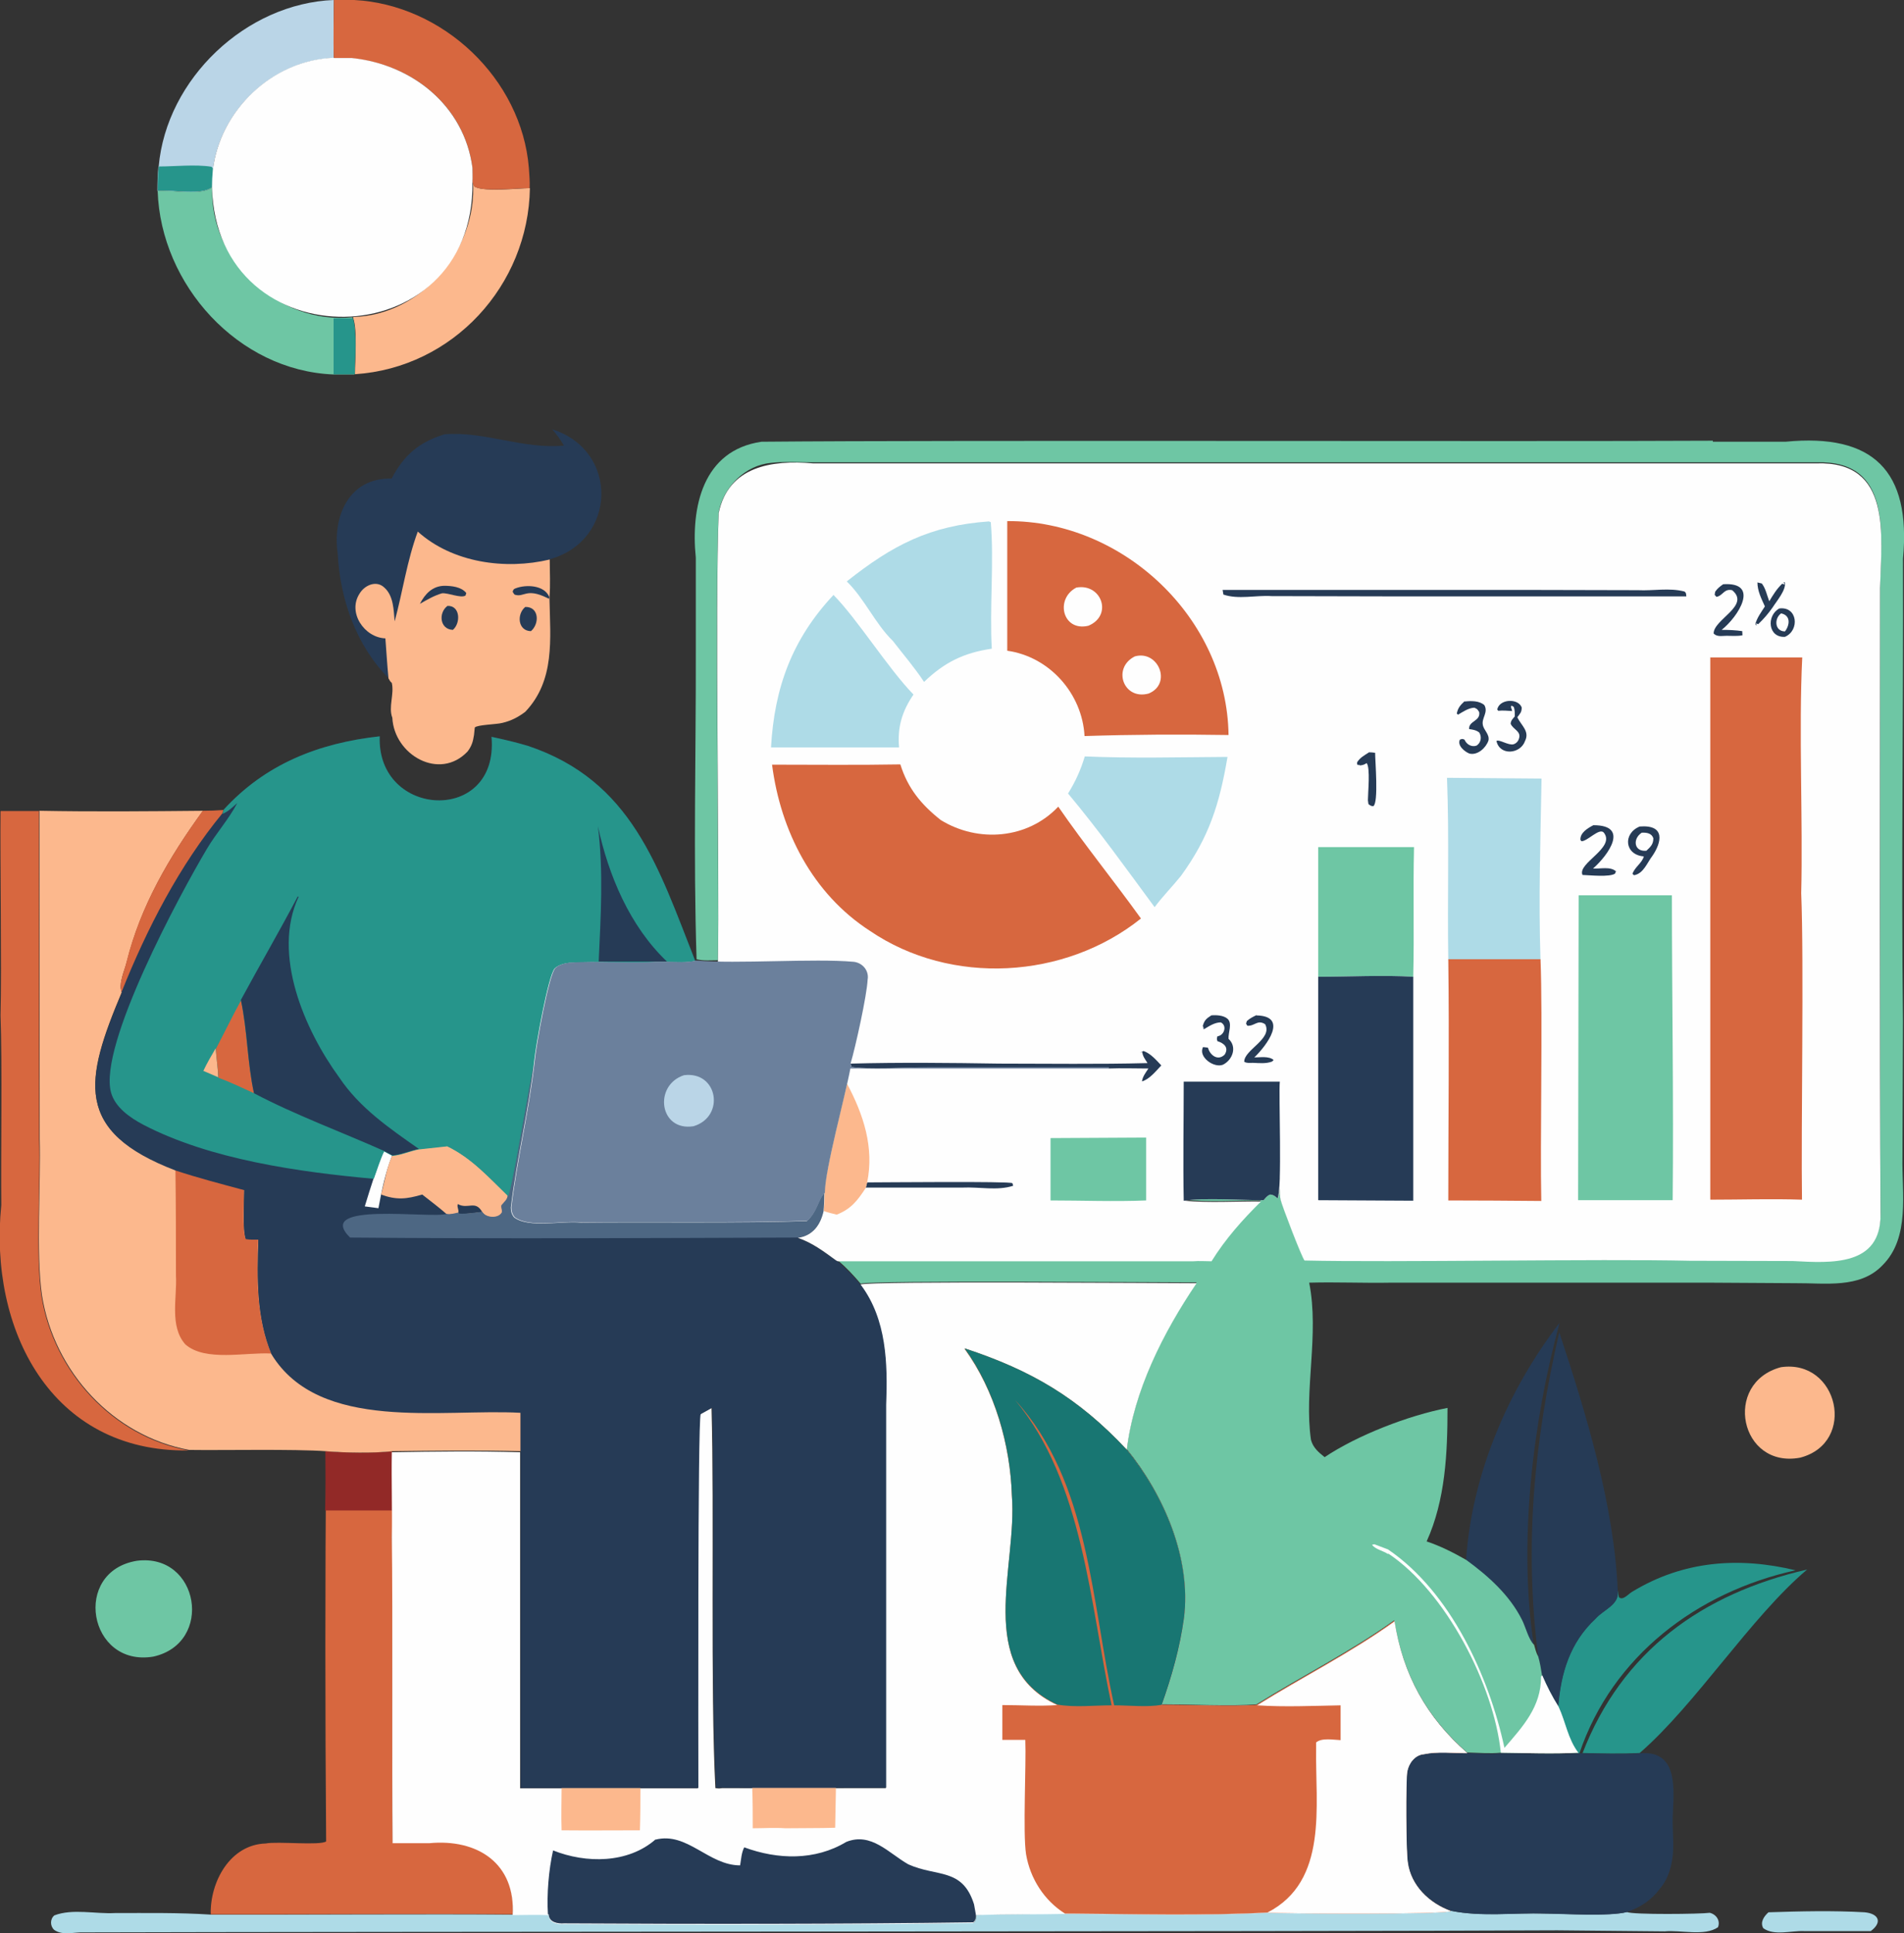
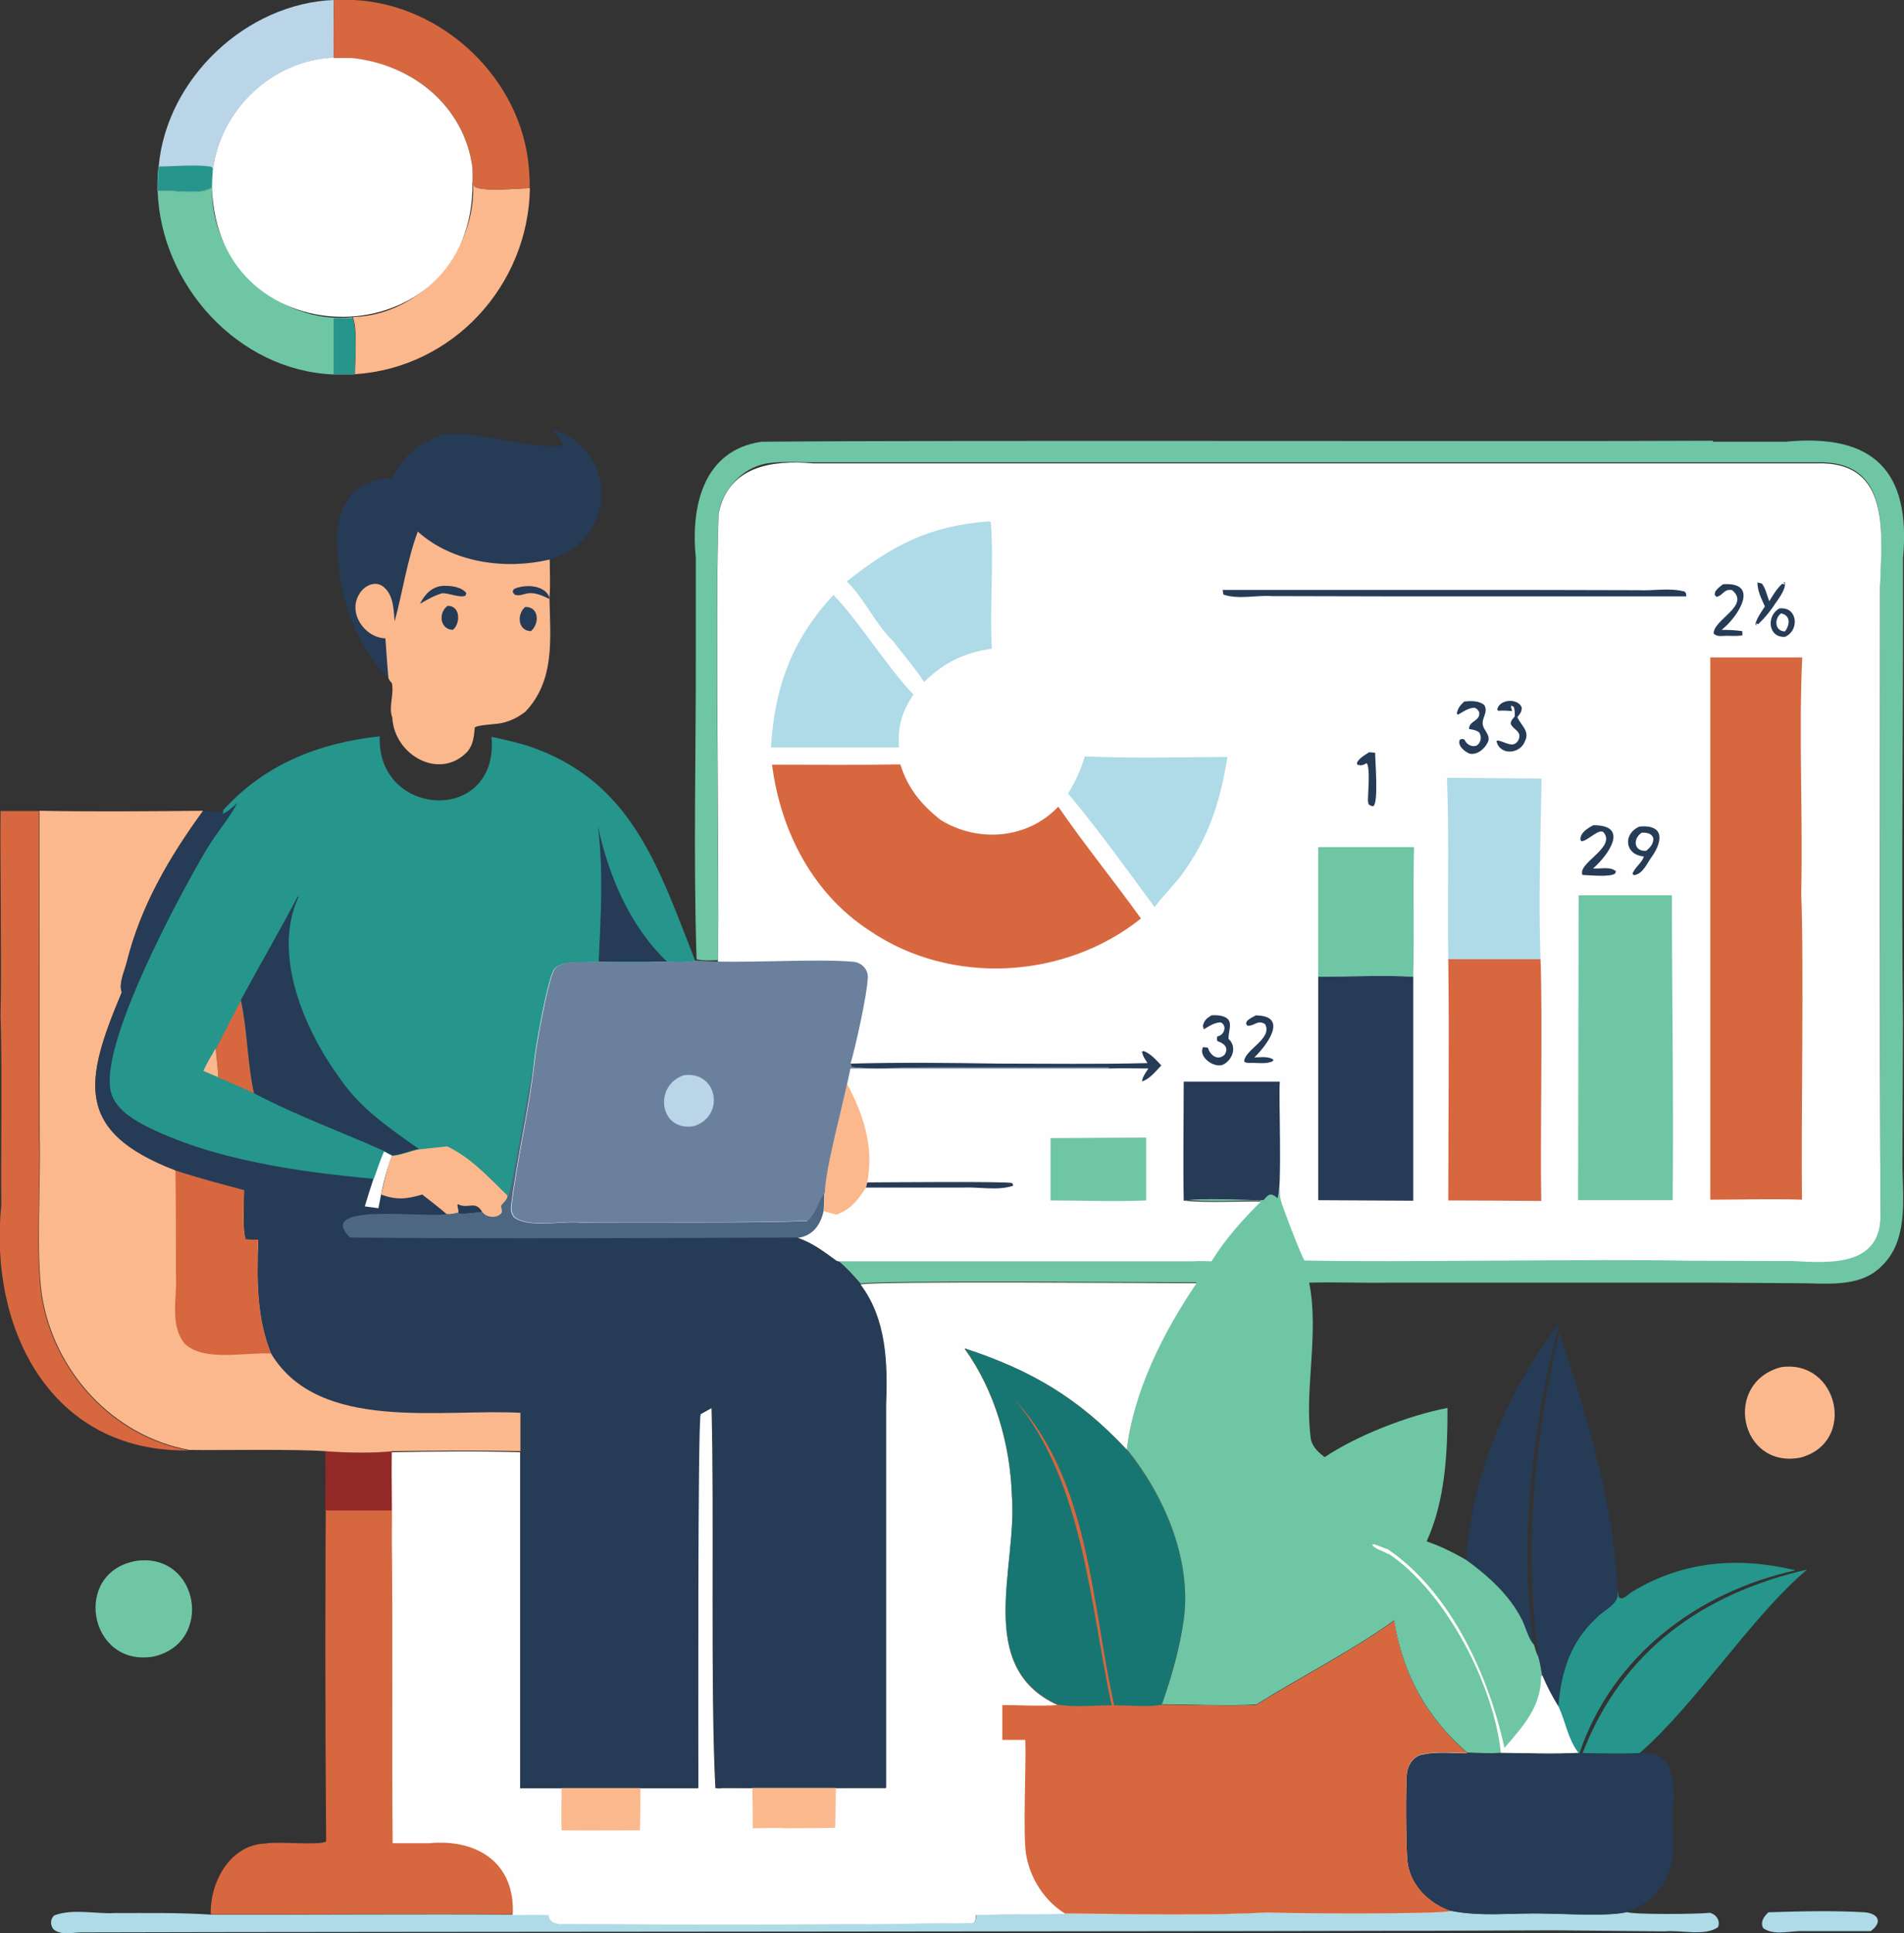
<svg xmlns="http://www.w3.org/2000/svg" id="Layer_1" data-name="Layer 1" viewBox="0 0 73.91 75.01">
  <rect x="0" y="0" width="73.91" height="75.01" fill="#333333" stroke="none" />
  <defs>
    <style>
      .cls-1 {
        fill: #6b809c;
      }

      .cls-2 {
        fill: #922927;
      }

      .cls-3 {
        fill: #26958b;
      }

      .cls-4 {
        fill: #263b56;
      }

      .cls-5 {
        fill: #187672;
      }

      .cls-6 {
        fill: #bad5e7;
      }

      .cls-7 {
        fill: #fcb88d;
      }

      .cls-8 {
        fill: #4d6783;
      }

      .cls-9 {
        fill: #aedbe7;
      }

      .cls-10 {
        fill: #d7673f;
      }

      .cls-11 {
        fill: #6ec6a4;
      }

      .cls-12 {
        fill: #fefefe;
      }
    </style>
  </defs>
  <path class="cls-9" d="m68.66,74.2c1.23-.04,2.5-.07,3.72,0,.54.05.71.38.24.73h-2.6c-.49-.02-1.15.19-1.57-.11-.14-.23.03-.47.2-.62Z" />
  <path class="cls-7" d="m69.13,53.05c2.23-.33,2.97,2.93.75,3.51-2.34.44-3.02-2.9-.75-3.51Z" />
  <path class="cls-11" d="m5.32,60.56c2.42-.3,2.99,3.2.63,3.72-2.52.42-3.17-3.31-.63-3.72Z" />
  <path class="cls-7" d="m18.35,7.06c.03.07.03.16.11.2.39.18,1.61.05,2.11.04-.06,3.77-2.98,6.97-6.79,7.22,0-.55.1-1.69-.07-2.18v-.04c2.66-.07,4.82-2.62,4.65-5.24Z" />
  <path class="cls-6" d="m6.16,6.46C6.46,3.06,9.55.13,12.96,0c0,.75-.02,1.5,0,2.25-2.4.09-4.43,2.05-4.7,4.37-.01.21-.03.43-.03.64-.4.35-1.55.1-2.12.15,0-.32.01-.63.04-.95Z" />
  <path class="cls-3" d="m6.16,6.46c.65,0,1.41-.09,2.05.01.07.09.05.04.06.14-.01.21-.03.43-.03.64-.4.35-1.55.1-2.12.15,0-.32.01-.63.04-.95Z" />
  <path class="cls-11" d="m6.12,7.41c.56-.05,1.72.2,2.12-.15-.13,2.88,2.6,5.35,5.44,5.05v.04c.18.49.09,1.63.08,2.18-.27,0-.55,0-.82,0-3.7-.15-6.7-3.48-6.82-7.12Z" />
  <path class="cls-3" d="m13.7,12.34c.16.49.07,1.63.07,2.18-.27,0-.55,0-.82,0v-2.17s.75,0,.75,0Z" />
  <path class="cls-10" d="m12.96,0h.79c3.45.18,6.5,3.06,6.78,6.52.02.26.04.52.03.78-.5,0-1.71.14-2.11-.04-.08-.03-.08-.12-.11-.2,0-.18,0-.37,0-.55-.32-2.42-2.34-4.02-4.69-4.25h-.69c-.03-.76,0-1.51,0-2.26Z" />
  <path class="cls-4" d="m56.91,60.54c.22-3.32,1.62-6.6,3.63-9.21-1.04,3.82-1.61,8.56-1,12.5-.21-.2-.34-.71-.47-.97-.48-.95-1.31-1.7-2.16-2.32Z" />
  <path class="cls-3" d="m62.8,61.74l.04.23c.16.16.38-.14.54-.22,1.97-1.19,4.12-1.35,6.32-.82-3.81.84-7.11,3.32-8.39,7.1h-.06c-.41-.56-.49-1.2-.77-1.8.1-1.31.46-2.51,1.45-3.42.3-.35.93-.54.86-1.07Z" />
  <path class="cls-3" d="m61.43,68.03c1.53-3.96,4.64-6.19,8.72-7.13-2.19,1.85-4.32,5.23-6.5,7.12-.74.04-1.49.02-2.23,0Z" />
  <path class="cls-4" d="m60.53,51.7c1.04,3.15,2.13,6.71,2.27,10.04.07.53-.56.72-.86,1.07-.99.92-1.35,2.11-1.45,3.42-.24-.39-.46-.79-.63-1.21-.04-.25-.08-.5-.15-.74-.55-4.32-.16-8.36.82-12.59Z" />
  <path class="cls-10" d="m.03,31.47h1.48s.01,12.74.01,12.74c.06,1.68-.15,4.45.09,6.08.47,2.94,2.76,5.45,5.71,5.99-5.36.08-7.76-4.72-7.27-9.52-.02-1.84.04-5.57-.03-7.36.05-1.76-.02-6.09,0-7.92Z" />
  <path class="cls-9" d="m56.31,74.14c1.19.24,2.46.07,3.67.11.78,0,2.48.11,3.17-.06.24.11,2.87.08,3.22.03.25.06.42.3.32.56-.52.36-1.45.1-2.07.16,0,0-4.17-.04-4.17-.04-9.86.05-46.76.05-57.18.08-.38-.02-.84.14-1.17-.1-.16-.15-.16-.42.01-.56.71-.27,1.59-.05,2.35-.09,1.24,0,2.48-.02,3.72.06,3.13.01,8.64-.03,11.73,0,.46,0,.91-.02,1.37,0h.03c.01.32.34.38.6.36,5.09.02,10.87.03,15.88-.04.11-.1.09-.16.1-.31,1.22-.04,2.45-.03,3.67-.05,2.5.02,5.16.1,7.64-.04.68.04,6.81.08,7.12-.06Z" />
  <path class="cls-12" d="m12.96,2.25h.69c2.35.24,4.37,1.85,4.69,4.26,0,.18.01.37,0,.55.1,6.88-9.96,7.01-10.11.19,0-.21.01-.43.03-.64.27-2.31,2.29-4.28,4.7-4.37Z" />
  <path class="cls-4" d="m56.95,68.02c.43.01.87.05,1.3.01,1,0,2.02.05,3.01,0h.06s.11,0,.11,0c.74.01,1.49.04,2.23,0,1.53-.13,1.31,1.46,1.27,2.51-.01.54.07,1.09-.02,1.63-.06.39-.21.81-.47,1.11-.35.46-.75.72-1.28.91-.69.18-2.4.07-3.17.06-1.21-.04-2.47.14-3.67-.11-.84-.3-1.55-.98-1.67-1.89-.06-.41-.08-3.17-.02-3.52.06-.33.3-.65.65-.68.51-.11,1.15-.04,1.68-.04Z" />
  <path class="cls-10" d="m12.64,56.32c.78.06,1.79.08,2.58,0-.01,1.1.03,2.2,0,3.29.04,2.84,0,8.96.03,11.88h1.42c1.87-.18,3.36.78,3.24,2.79-3.08-.03-8.61.01-11.73,0-.03-1.26.75-2.71,2.14-2.75.45-.09,2.1.09,2.34-.08-.04-5.04-.04-10.09,0-15.13Z" />
  <path class="cls-2" d="m12.64,56.32c.78.06,1.79.08,2.58,0,0,.76,0,1.53,0,2.29h-2.6c.03-.76.01-1.53.01-2.3Z" />
  <path class="cls-4" d="m21.44,16.66c2.6.82,2.51,4.32-.1,5.04,0,.48.03.98-.01,1.46v.07c.03,1.56.22,3.16-.94,4.38-.28.21-.55.35-.89.43-.22.06-.98.07-1.07.18l-.03.29c-.04.26-.09.43-.25.64-1.09,1.15-2.85.13-2.92-1.31-.16-.41.08-.91-.02-1.35-.07-.06-.09-.11-.13-.18-1.25-1.26-1.88-3.06-1.97-4.82-.21-1.45.43-2.96,2.09-2.92.49-.92,1.06-1.41,2.06-1.72,1.58-.12,3.04.59,4.63.44-.13-.23-.28-.43-.45-.63Z" />
  <path class="cls-7" d="m16.21,20.62c1.35,1.22,3.41,1.5,5.13,1.09,0,.48.03.98-.01,1.46v.07c.03,1.56.22,3.16-.94,4.38-.28.21-.55.35-.89.43-.22.06-.98.07-1.07.18l-.03.29c-.04.26-.09.43-.25.64-1.09,1.15-2.85.13-2.92-1.31-.16-.41.08-.91-.02-1.35-.07-.06-.09-.11-.13-.18-.05-.52-.08-1.03-.12-1.55-.82-.03-1.48-1.01-1-1.74.19-.32.65-.53.96-.23.36.32.36.87.4,1.31.31-1.14.48-2.36.9-3.49Z" />
-   <path class="cls-4" d="m21.34,23.23c-.08-.02-.05,0-.12-.04-.79-.38-.87-.01-1.22-.11-.05-.01-.07-.08-.1-.12.03-.08.03-.1.11-.13.41-.16,1.12-.13,1.31.33v.07Z" />
+   <path class="cls-4" d="m21.34,23.23c-.08-.02-.05,0-.12-.04-.79-.38-.87-.01-1.22-.11-.05-.01-.07-.08-.1-.12.03-.08.03-.1.11-.13.41-.16,1.12-.13,1.31.33Z" />
  <path class="cls-4" d="m17.37,23.51c.5-.02.52.67.21.93-.51-.02-.57-.66-.21-.93Z" />
  <path class="cls-4" d="m17.24,22.73c.29,0,.67.04.86.28l-.03.1c-.19.11-.66-.11-.91-.09-.31.09-.58.25-.86.41.2-.39.49-.69.94-.7Z" />
  <path class="cls-4" d="m20.39,23.55c.54-.01.56.65.22.94-.51-.01-.56-.66-.22-.94Z" />
  <path class="cls-7" d="m1.52,31.46c2.12.04,4.24.02,6.36,0-1.31,1.8-2.42,3.69-2.96,5.87-.08.32-.33.84-.19,1.16-1.44,3.42-1.88,5.39,2.09,6.9.88.29,1.77.52,2.66.76,0,.44-.07,1.55.06,1.9.16.04.32.03.49.02-.05,1.5-.08,3.03.51,4.45,1.86,3.04,6.61,2.1,9.67,2.27,0,.51,0,1.02,0,1.52-1.65-.04-3.33-.02-4.98,0-.78.08-1.79.06-2.58,0-1.21-.09-4.06-.03-5.31-.05-2.95-.54-5.24-3.04-5.71-5.99-.24-1.62-.04-4.41-.09-6.08,0,0-.01-12.74-.01-12.74Z" />
  <path class="cls-10" d="m6.81,45.39c.88.29,1.77.52,2.66.76,0,.44-.07,1.55.06,1.9.16.04.32.03.49.02-.05,1.5-.08,3.03.51,4.45-.98-.06-2.57.33-3.34-.36-.62-.71-.31-1.81-.36-2.67,0-1.37,0-2.73-.02-4.1Z" />
  <path class="cls-11" d="m66.49,17.14s2.82,0,2.82,0c3.4-.33,4.88,1.12,4.56,4.54.02,5.95-.07,12.02,0,17.95,0,0-.02,5.26-.02,5.26-.03,1.4.31,3.13-.78,4.21-.87.91-2.23.68-3.37.69,0,0-3.33-.02-3.33-.02h-12.38c-1.06.02-2.11-.03-3.17,0,.4,2.01-.21,4.2.07,6.1.08.3.29.48.53.67,1.27-.85,3.26-1.62,4.77-1.91,0,1.74-.08,3.57-.81,5.18.54.18,1.05.44,1.54.72.85.62,1.68,1.36,2.16,2.32.14.27.26.78.47.97.04.14.08.32.16.45.07.24.11.49.15.74.18.42.39.83.63,1.21.28.6.36,1.25.77,1.79-1,.05-2.01.01-3.01,0-.42.04-.87,0-1.3-.01-1.59-1.38-2.5-3.06-2.83-5.13-1.68,1.21-3.6,2.17-5.34,3.26-.87.08-2.78,0-3.68,0,.39-1.1.7-2.2.86-3.35.29-2.32-.78-4.78-2.22-6.55.27-2.29,1.41-4.55,2.71-6.47-1.29,0-12.67-.09-13.04.05-.28-.33-.56-.63-.89-.91h13.8c.23,0,.48,0,.71,0,.54-.87,1.2-1.61,1.92-2.32-.99,0-2.02.07-3-.03.76-.12,2.26-.01,3.1-.02.08-.09.14-.17.26-.22.12,0,.19.07.28.15.12-.15.08-.66.08-.86.02.29-.01.63.04.91.05.23.83,2.26.93,2.36,3.32.04,11.52,0,14.95.01,0,0,4,.01,4,.01,1.49.07,3.42.23,3.41-1.82-.03-6.33-.01-17.97-.02-24.3.05-2.06.47-4.92-2.46-4.83-6.35,0-30.49,0-36.38,0,0,0-2.59,0-2.59,0-.53,0-1.09-.04-1.62.02-1,.09-1.84.93-2.03,1.9-.16,3.45.02,13.78-.03,17.4-.27,0-.57.03-.83-.04-.13-4-.02-8.01-.03-12,0,0,0-3.58,0-3.58-.2-1.96.27-4.17,2.55-4.5,7.4-.07,29.21,0,36.93-.04Z" />
  <path class="cls-12" d="m53.88,60.3c-.19-.13-.49-.18-.62-.36l.09-.02.53.2c2.43,1.65,3.92,4.92,4.52,7.7.71-.82,1.43-1.6,1.42-2.76.04-.05.02-.04.05-.05.18.42.39.83.63,1.21.28.6.36,1.25.77,1.79-1,.05-2.01.01-3.01,0-.27-2.63-2.14-6.25-4.37-7.73Z" />
  <path class="cls-12" d="m33.41,49.84c.37-.14,11.75-.05,13.04-.05-1.3,1.92-2.44,4.18-2.71,6.47,1.44,1.77,2.51,4.23,2.22,6.55-.16,1.16-.47,2.25-.86,3.35.91-.01,2.8.07,3.68,0,1.75-1.09,3.66-2.05,5.34-3.26.32,2.07,1.24,3.75,2.83,5.13-.52,0-1.17-.07-1.68.04-.35.03-.59.35-.65.68-.06.34-.05,3.1.02,3.52.12.91.84,1.59,1.67,1.89-.31.14-6.45.1-7.12.06-2.48.13-5.14.06-7.64.04-1.22.03-2.45.01-3.67.05-.01.15.01.21-.1.31-5.02.07-10.79.07-15.88.04-.25.02-.59-.04-.6-.35h-.03c-.46-.02-.91,0-1.37,0,.12-2.01-1.37-2.97-3.24-2.79,0,0-1.42,0-1.42,0-.03-2.95.01-9.01-.03-11.88.02-1.1-.02-2.2,0-3.29,1.66-.03,3.33-.05,4.98,0v13.04c2,0,4.88,0,6.89,0,0-1.3-.03-14.25.09-14.51l.45-.25c.11,3.86-.05,11.01.15,14.75.1.02.18.02.27,0,1.75.01,4.58,0,6.34,0,0,0,0-11.39,0-11.39v-3.47c.06-1.6.02-3.3-.98-4.65Z" />
  <path class="cls-7" d="m21.81,69.35h3.05c0,.55,0,1.11-.02,1.67-1.01,0-2.03.01-3.04,0-.02-.56,0-1.11,0-1.67Z" />
  <path class="cls-7" d="m29.2,69.34h3.25s-.03,1.58-.03,1.58c-.64.02-1.29.01-1.93.02-.42-.03-.85,0-1.27,0,0-.53,0-1.06-.02-1.59Z" />
-   <path class="cls-4" d="m25.45,71.38c1.23-.31,2.05,1,3.28,1,.04-.23.05-.49.16-.7,1.3.48,2.75.52,3.96-.21.97-.39,1.65.44,2.41.87,1.11.5,2.1.12,2.55,1.55l.07.39c-.01.15.01.21-.1.31-5.02.07-10.79.07-15.88.04-.25.02-.59-.04-.6-.35h-.03c-.05-.77.03-1.73.2-2.48,1.28.51,2.91.51,3.98-.43Z" />
  <path class="cls-10" d="m37.45,52.32c2.58.85,4.4,1.91,6.29,3.93,1.44,1.77,2.51,4.23,2.22,6.55-.16,1.16-.47,2.25-.86,3.35.91-.01,2.8.07,3.68,0,1.75-1.09,3.66-2.05,5.34-3.26.32,2.07,1.24,3.75,2.83,5.13-.52,0-1.17-.07-1.68.04-.35.03-.59.35-.65.68-.06.34-.05,3.1.02,3.52.12.91.84,1.59,1.67,1.89-.31.14-6.45.1-7.12.06-2.48.13-5.14.06-7.64.04h-.21c-.81-.51-1.35-1.36-1.51-2.3-.13-.84.01-3.47-.03-4.44h-.89s0-1.35,0-1.35c.71,0,1.43.05,2.13,0-3.22-1.49-1.54-5.36-1.76-8.11-.06-1.98-.67-4.1-1.83-5.7Z" />
-   <path class="cls-12" d="m54.13,62.89c.32,2.07,1.24,3.75,2.83,5.13-.52,0-1.17-.07-1.68.04-.35.03-.59.35-.65.68-.06.34-.05,3.1.02,3.52.12.91.84,1.59,1.67,1.89-.31.14-6.45.1-7.12.06,2.38-1.22,1.85-4.16,1.89-6.37v-.23c.22-.19.68-.1.95-.09v-1.35c-1.07.02-2.18.07-3.24,0,1.75-1.09,3.66-2.05,5.34-3.26Z" />
  <path class="cls-5" d="m37.45,52.32c2.58.85,4.4,1.91,6.29,3.93,1.44,1.77,2.51,4.23,2.22,6.55-.16,1.16-.47,2.25-.86,3.35-.57.1-1.27.02-1.85.02-.89-3.99-.95-8.69-3.84-11.84,2.64,3.17,2.9,7.91,3.74,11.84-.67,0-1.45.09-2.11-.03-3.22-1.49-1.54-5.36-1.76-8.11-.06-1.98-.67-4.1-1.83-5.7Z" />
  <path class="cls-4" d="m8.67,31.43c1.63-1.79,3.71-2.6,6.07-2.86-.12,3.19,4.64,3.43,4.34.02.47.1.94.21,1.41.35,4.04,1.35,5.06,4.69,6.5,8.35-.34.08-.75.04-1.11.04h-.4c-1.12.06-2.25-.03-3.36.04-.18.02-.43.08-.56.21-.26.26-.76,3.1-.8,3.58-.21,1.9-.68,3.8-.91,5.7,0,.15.04.28.13.39.59.43,1.84.12,2.59.2,2.54-.03,6.23.03,8.76-.06.41-.38.42-.82.68-1.09,0,.24-.01.47-.03.7-.12.54-.42.96-1,1.04.56.2,1.01.54,1.49.88l.06.03c.32.28.61.58.89.91,1,1.34,1.04,3.04.98,4.65,0,0,0,3.47,0,3.47v11.39c-1.75,0-4.58.01-6.33,0-.1,0-.18,0-.27,0-.21-3.7-.04-10.93-.15-14.75l-.45.25c-.12.26-.09,13.21-.09,14.51-2.02,0-4.89,0-6.9,0v-13.04c0-.51,0-1.02,0-1.52-3.06-.17-7.81.77-9.67-2.27-.59-1.42-.56-2.94-.51-4.45-.17,0-.32.01-.49-.02-.13-.35-.06-1.46-.06-1.9-.89-.24-1.78-.47-2.66-.76-3.97-1.52-3.52-3.49-2.09-6.9-.13-.32.12-.84.19-1.16.54-2.18,1.66-4.07,2.96-5.87.27,0,.53-.01.79-.03Z" />
  <path class="cls-12" d="m14.51,45.71c.12-.35.23-.72.4-1.06l.32.17c-.27.67-.41,1.36-.54,2.06l-.53-.07c.11-.37.23-.74.35-1.11Z" />
-   <path class="cls-10" d="m8.67,31.43l-.03.12c-1.68,2.04-2.94,4.49-3.92,6.94-.13-.32.12-.84.19-1.16.54-2.18,1.66-4.07,2.96-5.87.27,0,.53-.01.79-.03Z" />
  <path class="cls-7" d="m16.26,44.58l1.1-.12c.94.45,1.62,1.22,2.36,1.93-.01.18-.15.27-.25.4,0,.09.02.17.03.25-.12.27-.64.24-.77,0-.29.03-.6.09-.9.07l-.04-.04c-.13.02-.31.08-.44.05-.31-.27-.64-.52-.96-.77-.61.18-1,.22-1.6,0,.15-.52.21-1.02.44-1.52.32-.02.7-.18,1.03-.25Z" />
  <path class="cls-4" d="m17.79,47.06c.03-.14-.06-.21-.02-.34.4.22.68-.17.95.31-.29.03-.6.09-.9.07l-.04-.04Z" />
  <path class="cls-8" d="m19.71,46.39c.16-.17.86-4.64,1.04-5.25-.21,1.9-.68,3.8-.91,5.7,0,.15.04.28.13.39.59.43,1.84.12,2.59.2,2.54-.03,6.23.03,8.76-.06.41-.38.42-.82.68-1.09,0,.24-.01.47-.03.7-.12.54-.42.96-1,1.04-5.78.02-11.6.05-17.38,0-1.44-1.42,3.16-.72,3.75-.92.13.03.31-.02.44-.05l.04.04c.29.02.6-.04.9-.07.13.24.65.28.77,0-.01-.08-.03-.17-.03-.25.1-.13.24-.22.25-.4Z" />
  <path class="cls-3" d="m8.67,31.43c1.63-1.79,3.71-2.6,6.07-2.86-.12,3.19,4.64,3.43,4.34.02.47.1.94.21,1.41.35,4.04,1.35,5.06,4.69,6.5,8.35-.34.08-.75.04-1.11.04h-.4c-1.12.06-2.25-.03-3.36.04-.18.02-.43.08-.56.21-.26.26-.76,3.1-.8,3.58-.18.61-.88,5.08-1.04,5.25-.73-.71-1.42-1.48-2.36-1.93l-1.1.12c-.33.06-.7.23-1.03.25l-.32-.17c-.16.34-.27.71-.4,1.06-2.87-.26-6.34-.74-8.95-2.1-.51-.27-1.09-.67-1.25-1.25-.5-1.82,2.69-7.72,3.72-9.45.36-.61.85-1.15,1.18-1.78-.18.16-.35.33-.57.42l.03-.12Z" />
  <path class="cls-7" d="m7.89,41.56c.14-.3.31-.59.48-.88.03.37.09.75.1,1.12l-.58-.25Z" />
  <path class="cls-10" d="m9.35,38.8c.25,1.19.25,2.43.51,3.62-.46-.21-.91-.43-1.38-.6-.02-.37-.08-.75-.1-1.12.33-.63.64-1.27.98-1.89Z" />
  <path class="cls-4" d="m23.24,37.31c.08-1.75.19-3.5-.03-5.25.41,1.9,1.23,3.87,2.68,5.25h-.4s-2.24,0-2.24,0Z" />
  <path class="cls-4" d="m9.35,38.8c.73-1.35,1.5-2.67,2.21-4.02l.03.02c-1.04,2.23.23,5.16,1.58,7.01.79,1.18,1.96,1.98,3.09,2.77-.33.06-.7.23-1.03.25l-.32-.17c-1.61-.72-3.46-1.4-5.05-2.24-.26-1.18-.25-2.43-.51-3.62Z" />
  <path class="cls-12" d="m27.87,37.3c.06-3.67-.12-13.88.03-17.4.38-1.81,2.07-2.06,3.65-1.92,0,0,2.59,0,2.59,0,5.75,0,30.16,0,36.38,0,2.92-.09,2.52,2.76,2.46,4.83,0,6.33-.02,17.96.02,24.3.02,2.03-1.91,1.9-3.41,1.82,0,0-4-.01-4-.01-3.49-.08-11.59.07-14.95-.01-.1-.1-.88-2.13-.93-2.36-.06-.28-.02-.62-.04-.91,0,.19.04.71-.08.86-.08-.08-.16-.14-.28-.15-.12.04-.18.13-.26.22-.84,0-2.34-.1-3.1.02.98.09,2.02.02,3,.03-.72.71-1.38,1.45-1.92,2.32-.23,0-.48-.02-.71,0h-13.8s-.06-.03-.06-.03c-.48-.35-.93-.69-1.49-.88.58-.08.88-.5,1-1.04.02-.23.03-.47.03-.7-.26.27-.27.71-.68,1.09-2.51.09-6.22.03-8.76.06-.75-.08-2.01.23-2.6-.2-.1-.12-.13-.24-.13-.39.23-1.9.7-3.79.91-5.7.04-.48.54-3.33.8-3.58.14-.13.38-.19.56-.21,1.11-.07,2.24.03,3.36-.03h.4c.37,0,.79.04,1.16-.05.26.06.56.04.83.04Z" />
  <path class="cls-4" d="m68.22,22.6l.17.04c.15.19.2.46.29.69.15-.25.29-.48.5-.68l.1.03-.04-.09h.04c.08.28-.32.74-.47.98-.17.24-.34.44-.56.65l-.1-.04v.1s.01-.13.01-.13l.03.12s-.05-.03-.05-.06c.07-.25.23-.46.37-.68-.14-.31-.29-.6-.29-.94Z" />
  <path class="cls-4" d="m53.14,29.19c.08,0,.16.01.24.02,0,.32.14,1.94-.07,2.07-.09,0-.11-.02-.19-.08l-.02-.15c0-.28.1-1.27-.05-1.44-.09.06-.15.08-.26.09l-.06-.04.02.04-.07-.04v-.08c.11-.18.28-.27.45-.38Z" />
  <path class="cls-4" d="m69.07,23.61c.71-.09.8.85.22,1.1-.66.04-.73-.82-.22-1.1Z" />
  <path class="cls-12" d="m69.14,23.8c.38.08.34.45.15.7-.4,0-.43-.5-.15-.7Z" />
  <path class="cls-4" d="m48.78,39.4c1.25.03.39,1.17-.09,1.63.23,0,.57-.06.75.1l-.06.06c-.24.09-.49.06-.75.05-.12,0-.22.02-.33-.04-.02-.46,1.12-.89.81-1.46-.3-.19-.4.08-.69.06l-.05-.08.03-.1c.12-.11.23-.16.37-.23Z" />
  <path class="cls-4" d="m58.8,27.8c0-.13.01-.24-.04-.37l-.08-.05-.03.04.05.17c-.18-.01-.36-.03-.54-.01l-.04-.05c.08-.41.81-.45.95-.08,0,.19-.06.23-.17.38.14.31.49.54.3.92-.18.52-.99.58-1.11,0,.11-.07.46.18.66.13.1-.03.18-.11.21-.21.11-.3-.23-.36-.32-.59.02-.14.07-.17.16-.28Z" />
  <path class="cls-4" d="m66.88,22.67c1.47-.1.59,1.27-.05,1.77.28,0,.54.01.81.05h-.01s.01.16.01.16c-.19.04-.42.02-.62.02-.18,0-.37.05-.5-.09,0-.55,1.44-1.08.72-1.68-.32-.07-.35.21-.61.26l-.07-.08.02-.12c.09-.13.18-.2.31-.29Z" />
  <path class="cls-4" d="m56.86,27.22c.25-.03.57-.03.76.14.16.28-.11.5-.06.76.03.21.27.37.22.61-.09.28-.42.59-.74.51-.18-.07-.48-.31-.37-.54.09-.03.09-.04.18,0,.08.19.28.3.47.23.17-.11.21-.34.1-.51-.12-.09-.24-.11-.39-.13-.03-.32.45-.3.39-.66-.07-.11-.07-.12-.19-.17-.23.01-.44.16-.63.27l-.05-.04c.04-.22.14-.33.3-.48Z" />
  <path class="cls-4" d="m47,39.4c.2-.02.49-.01.65.13.2.18.02.55.04.78.34.31.16.81-.21,1-.35.15-.98-.3-.78-.68l.19.02c.08.3.39.53.65.27.17-.27-.02-.44-.28-.52-.03-.09-.03-.1,0-.19.26-.03.39-.41.13-.54-.24,0-.46.15-.66.27l-.05-.1.07.09-.06-.12c.06-.22.14-.29.33-.41Z" />
  <path class="cls-4" d="m61.86,32.02c1.4,0,.58,1.15-.02,1.68.28.02.67-.09.89.11l-.04.09c-.21.14-.98.06-1.26.05-.21-.46,1.29-1.05.83-1.64-.17-.21-.64.34-.87.33l-.04-.05c-.02-.28.29-.46.5-.57Z" />
  <path class="cls-4" d="m33.66,45.88c.56,0,5.55-.05,5.64.03l.03.1c-.61.2-1.32.04-1.96.07,0,0-3.76,0-3.76,0l.05-.2Z" />
  <path class="cls-4" d="m63.65,32.07c1.02-.08.84.63.5,1.13-.21.27-.35.7-.72.76l-.06-.05c.08-.26.38-.43.44-.68-.75-.06-.82-.89-.16-1.16Z" />
  <path class="cls-12" d="m63.73,32.31c.19-.01.39.02.45.22,0,.23-.11.33-.27.48-.49.05-.54-.47-.18-.7Z" />
  <path class="cls-4" d="m44.54,41.24c-.09-.14-.18-.25-.2-.42l-.09.03.14-.07c.28.1.49.35.69.56-.2.21-.46.54-.75.62.02-.18.15-.35.25-.5-.52,0-1.04-.02-1.55,0v-.04s-7.03,0-7.03,0c-.58,0-2.48.09-2.95-.02l-.03-.13c1.91-.05,3.85-.03,5.76,0,1.92,0,3.84.03,5.76-.02Z" />
  <path class="cls-4" d="m47.48,22.89h11.76s4.34.01,4.34.01c.6.03,1.22-.1,1.8.05.08.04.07.11.08.19h-11.66s-4.44-.01-4.44-.01c-.61-.04-1.29.14-1.87-.06l-.03-.18Z" />
  <path class="cls-7" d="m32.01,46.28c-.04-.56.7-3.48.87-4.23.64,1.2,1.06,2.47.78,3.84l-.05.2c-.32.49-.57.82-1.13,1.04-.16-.04-.34-.08-.5-.14.02-.23.03-.47.03-.7Z" />
  <path class="cls-11" d="m40.78,44.16l3.71-.02v2.44c-1.24.05-2.48,0-3.71,0v-2.44Z" />
  <path class="cls-4" d="m45.95,41.97h3.73c-.05.5.1,4.23-.09,4.53-.08-.08-.16-.14-.28-.15-.12.04-.18.13-.26.22-.84,0-2.34-.1-3.1.02-.03-1.54,0-3.08,0-4.62Z" />
  <path class="cls-11" d="m51.17,32.87h3.72c-.04,1.67.01,3.35-.03,5.03-1.16-.07-2.5,0-3.69,0v-5.03Z" />
  <path class="cls-9" d="m32.35,23.08c.93.94,2.12,2.85,3.11,3.87-.44.64-.63,1.27-.56,2.05-1.12,0-3.82,0-4.97,0,.13-2.32.82-4.2,2.42-5.91Z" />
  <path class="cls-9" d="m42.1,29.35c1.84.08,3.71.03,5.55.02-.31,1.82-.71,3.11-1.81,4.62-.33.41-.7.78-1.02,1.21-1.09-1.48-2.18-3-3.36-4.41.29-.47.49-.91.65-1.44Z" />
  <path class="cls-9" d="m38.4,20.24l.06.02c.13,1.49-.05,3.37.04,4.91-1.09.16-1.84.53-2.63,1.29-.36-.55-.81-1.07-1.21-1.59-.69-.67-1.1-1.64-1.79-2.31,1.78-1.41,3.23-2.17,5.54-2.33Z" />
  <path class="cls-9" d="m56.17,30.18l3.67.03c-.04,2.31-.12,4.72-.04,7.03h-3.58c-.04-2.36.04-4.72-.05-7.06Z" />
  <path class="cls-4" d="m51.17,37.9c1.18,0,2.52-.07,3.69,0v8.69s-3.69-.02-3.69-.02v-8.67Z" />
  <path class="cls-10" d="m56.22,37.22h3.58c.09,2.21-.02,7.12.03,9.38-1.2-.01-2.41-.02-3.61-.02,0-3.12.04-6.24,0-9.36Z" />
  <path class="cls-11" d="m61.27,34.74h3.63c0,3.94.07,7.89.03,11.83h-3.67s.02-11.83.02-11.83Z" />
-   <path class="cls-10" d="m39.1,20.22c4.5-.03,8.53,3.77,8.59,8.3-1.86-.03-3.73-.02-5.59.04-.09-1.65-1.36-3.08-3-3.31v-5.03Z" />
  <path class="cls-12" d="m44.05,25.47c.91-.26,1.46,1.06.54,1.44-.98.27-1.43-.99-.54-1.44Z" />
  <path class="cls-12" d="m41.78,22.8c.98-.18,1.43,1.08.47,1.48-1,.24-1.31-1.04-.47-1.48Z" />
  <path class="cls-10" d="m29.96,29.67c1.66,0,3.33.02,4.99-.01.29.93.81,1.56,1.57,2.16,1.45.89,3.37.74,4.56-.52,1.02,1.48,2.16,2.88,3.21,4.34-2.95,2.36-7.37,2.62-10.52.48-2.23-1.44-3.47-3.88-3.8-6.45Z" />
  <path class="cls-10" d="m66.4,25.51h3.56c-.14,2.79.03,6.37-.04,9.15.11,2.69-.01,9.11.03,11.89-1.18-.04-2.38,0-3.56,0,0-5.1,0-16.03,0-21.05Z" />
  <path class="cls-1" d="m26.99,37.27h.05c1.55.14,4.56-.09,6.1.05.35.04.6.35.54.69-.03.62-.47,2.61-.66,3.25l.03.13c.46.12,2.36.02,2.95.02h7.04s-.01.05-.01.05h-10.02c-.19,1.03-.99,3.94-.99,4.82-.26.27-.27.71-.68,1.09-2.51.09-6.22.03-8.76.06-.75-.08-2.01.23-2.6-.2-.1-.12-.13-.24-.13-.39.23-1.9.7-3.79.91-5.7.04-.48.54-3.33.8-3.58.14-.13.38-.19.56-.21,1.11-.07,2.24.03,3.36-.03h.4c.35,0,.76.04,1.11-.04Z" />
  <path class="cls-6" d="m26.55,41.72c1.32-.17,1.61,1.61.37,1.98-1.33.21-1.56-1.59-.37-1.98Z" />
</svg>